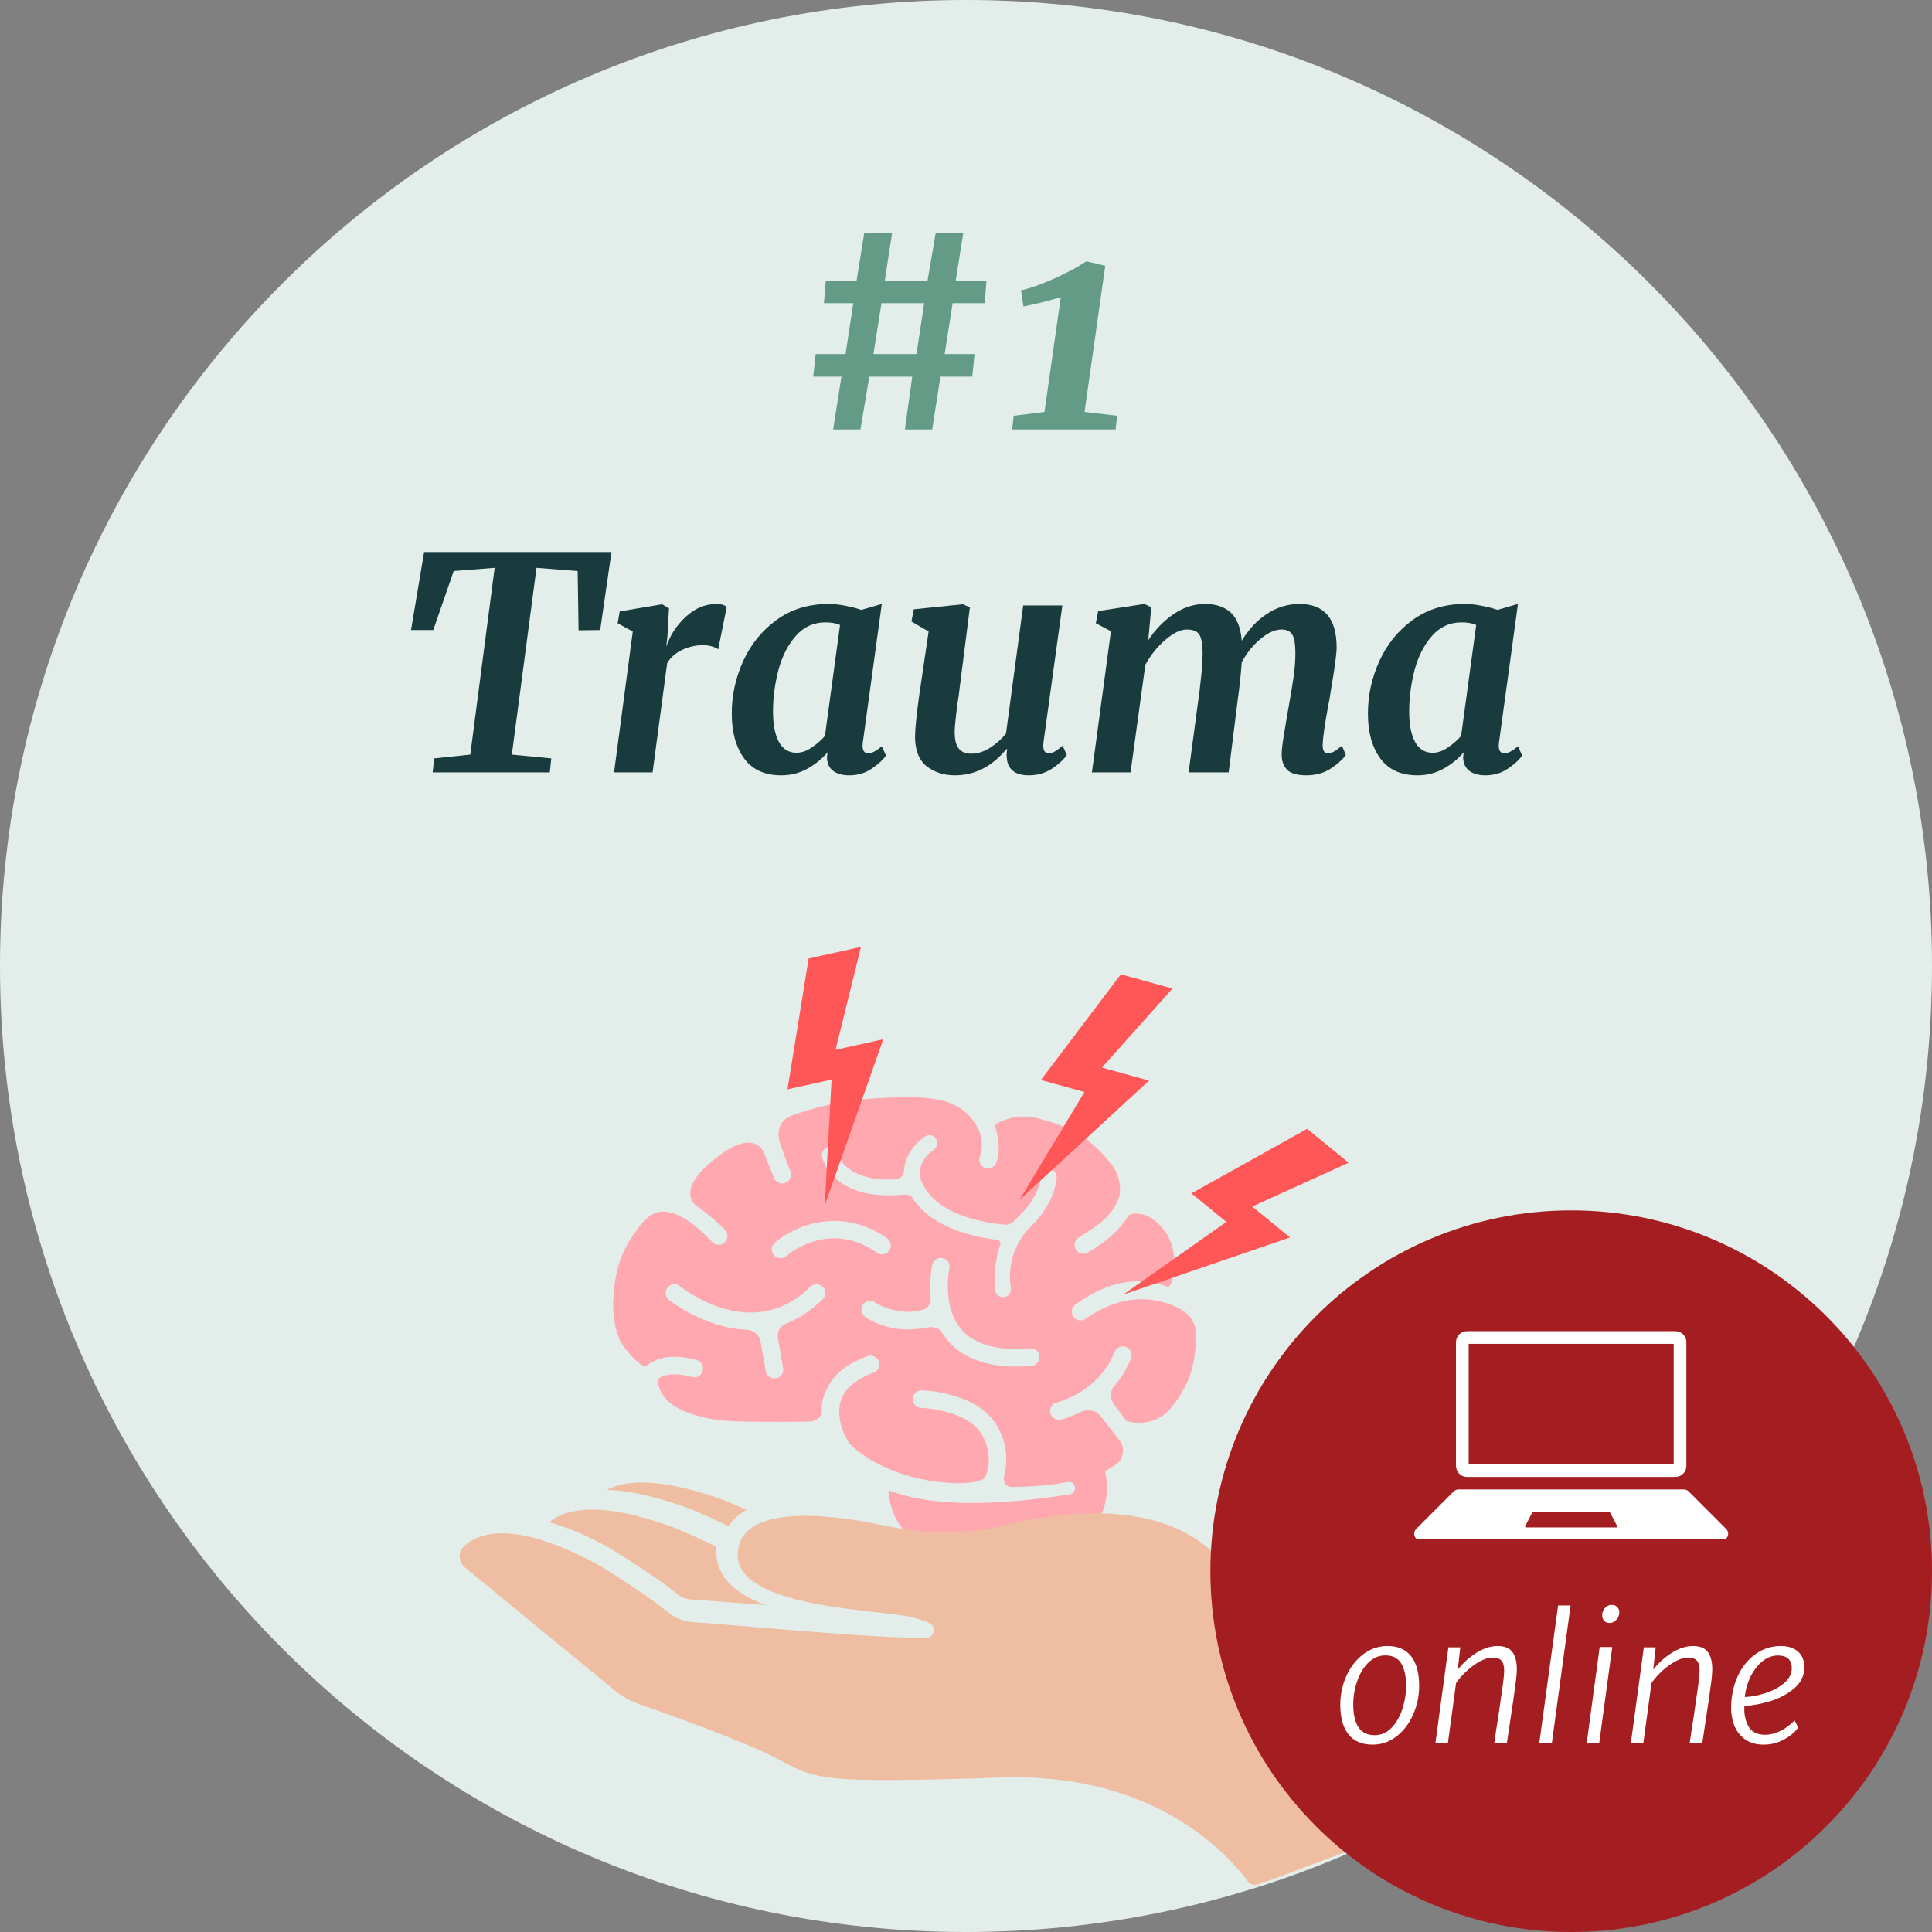
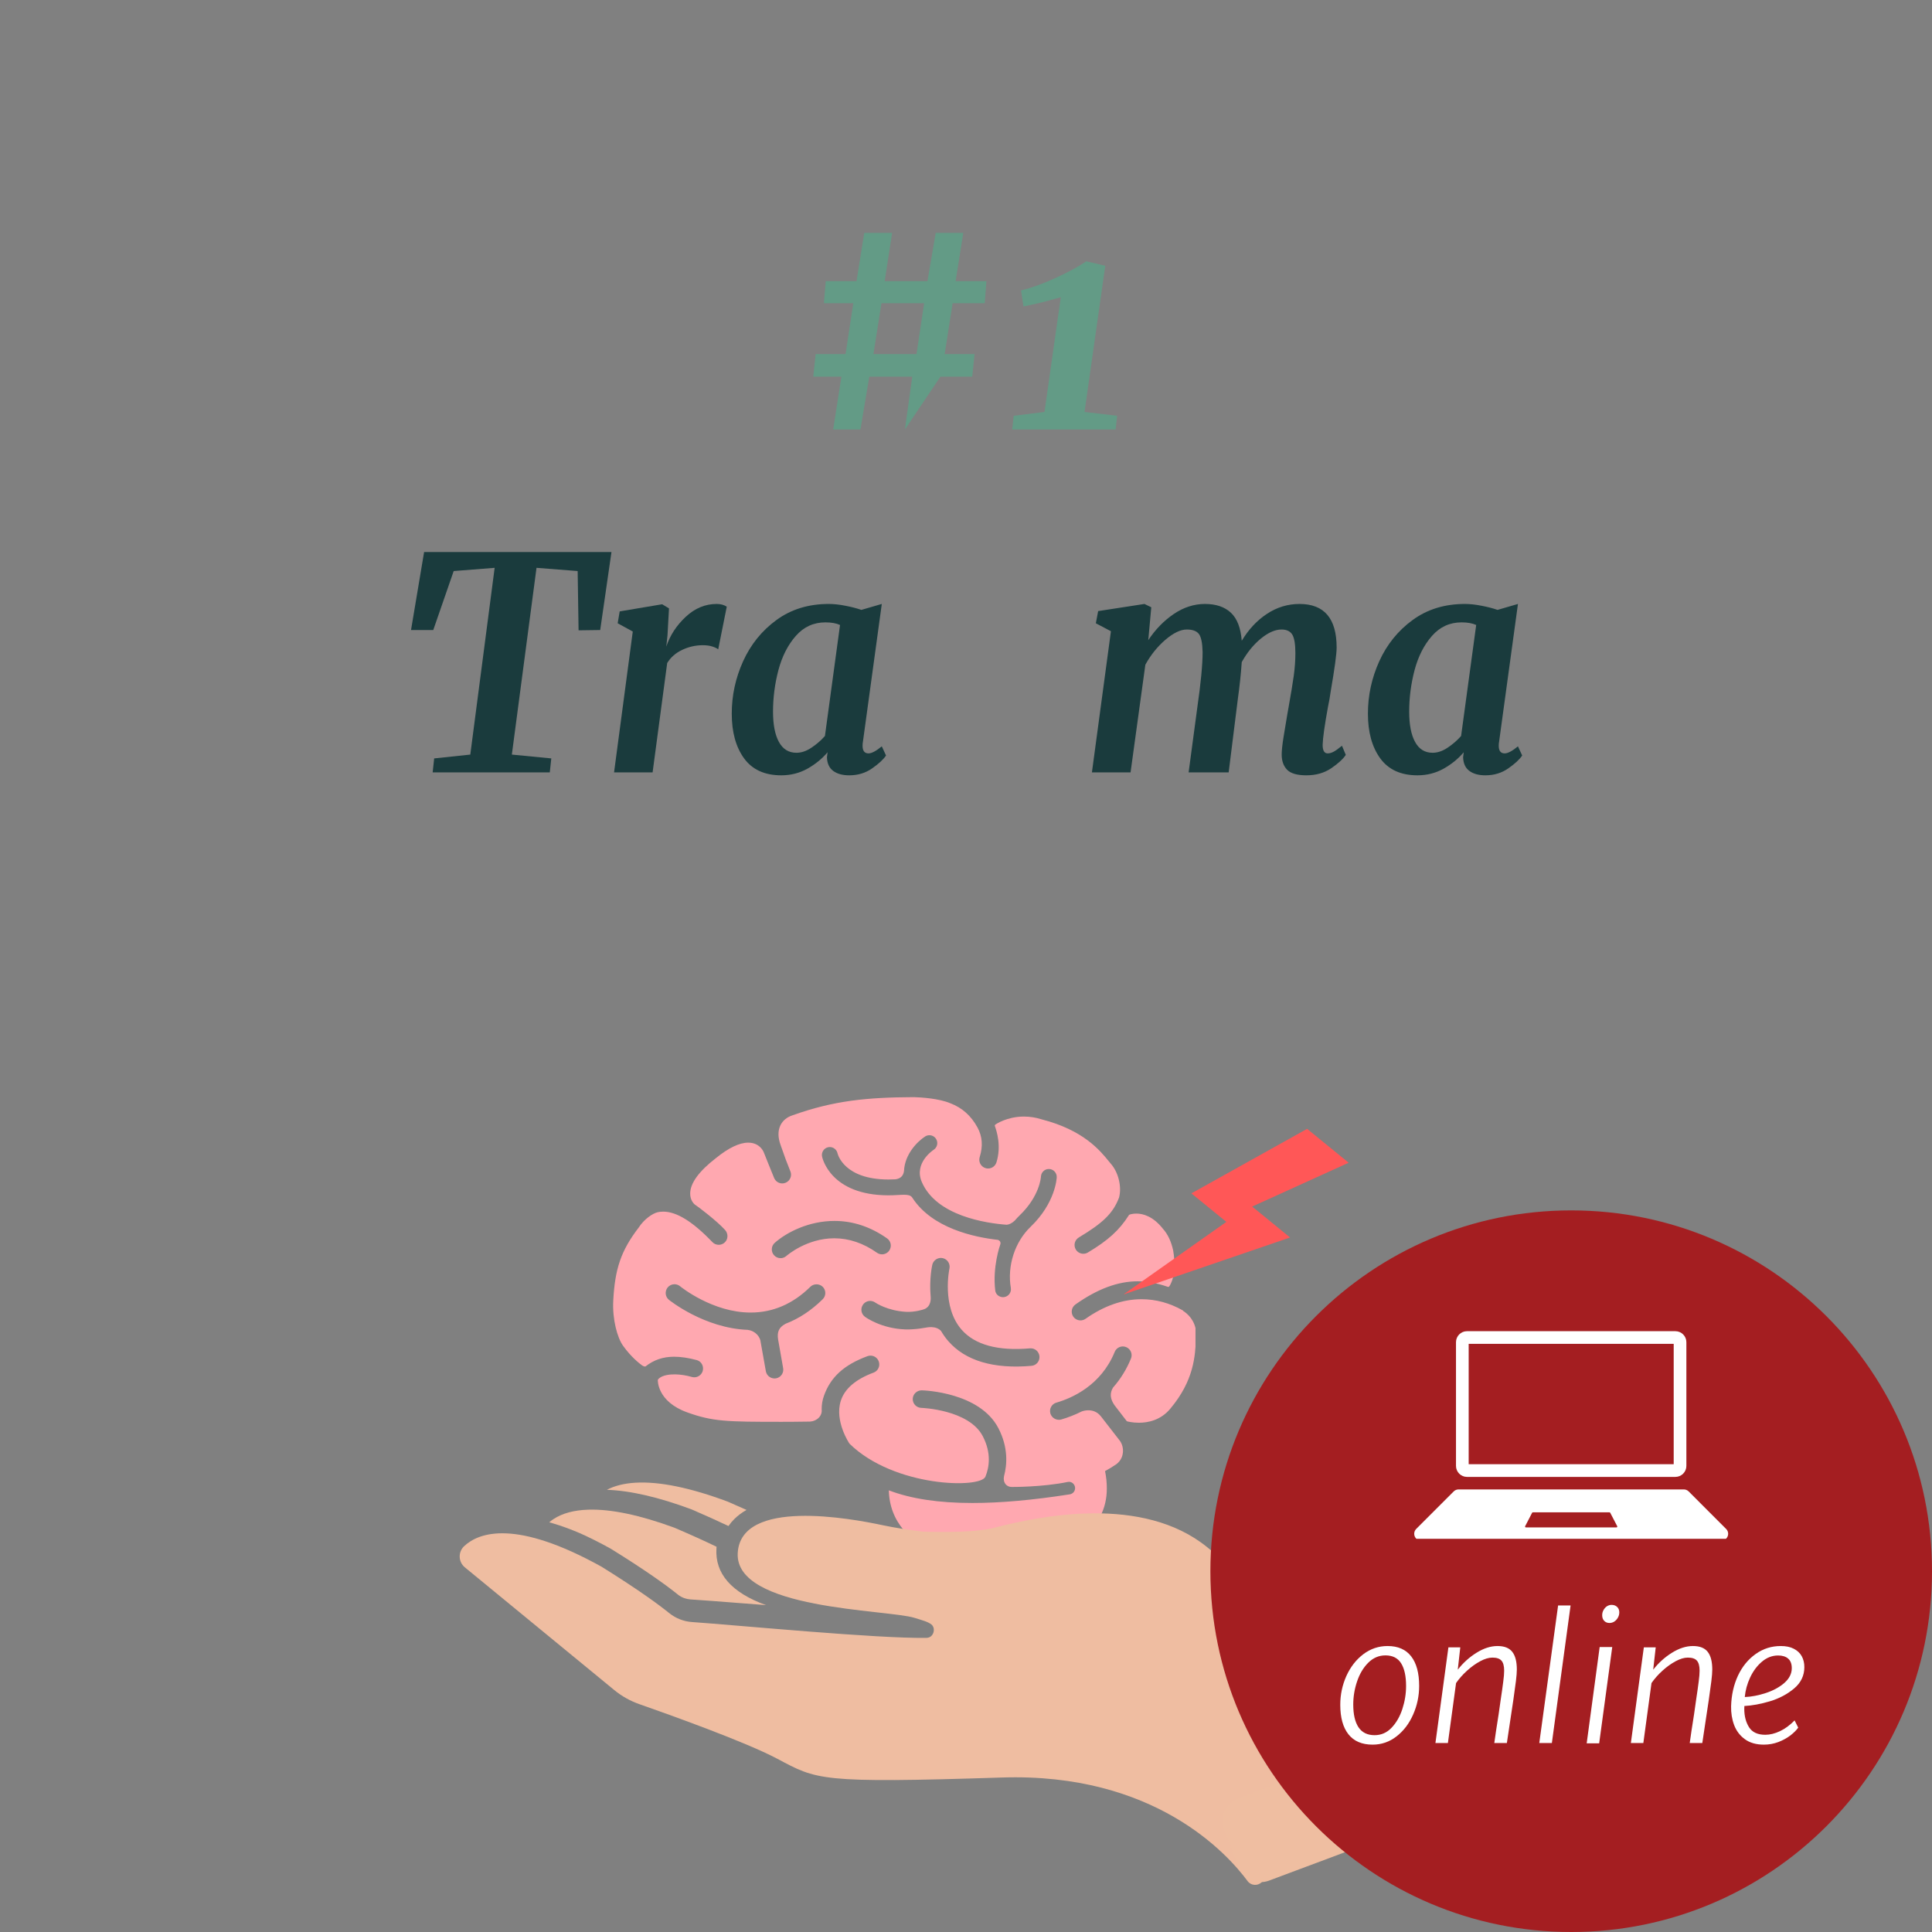
<svg xmlns="http://www.w3.org/2000/svg" width="400" zoomAndPan="magnify" viewBox="0 0 300 300" height="400" preserveAspectRatio="xMidYMid meet" version="1.0">
  <rect x="0" y="0" width="300" height="300" fill="#808080" stroke="none" />
  <defs>
    <g />
    <clipPath id="571d1317ba">
      <path d="M 150 0 C 67.156 0 0 67.156 0 150 C 0 232.844 67.156 300 150 300 C 232.844 300 300 232.844 300 150 C 300 67.156 232.844 0 150 0 Z M 150 0 " clip-rule="nonzero" />
    </clipPath>
    <clipPath id="35eb3b6332">
      <path d="M 95 170.371 L 185.637 170.371 L 185.637 252.871 L 95 252.871 Z M 95 170.371 " clip-rule="nonzero" />
    </clipPath>
    <clipPath id="52d4419cde">
      <path d="M 174 175 L 210 175 L 210 202 L 174 202 Z M 174 175 " clip-rule="nonzero" />
    </clipPath>
    <clipPath id="ac8b5067ad">
      <path d="M 197.176 170.375 L 209.961 180.805 L 185.781 210.441 L 172.996 200.012 Z M 197.176 170.375 " clip-rule="nonzero" />
    </clipPath>
    <clipPath id="af423ab463">
      <path d="M 197.176 170.375 L 209.961 180.805 L 185.781 210.441 L 172.996 200.012 Z M 197.176 170.375 " clip-rule="nonzero" />
    </clipPath>
    <clipPath id="ac5e6f42c6">
-       <path d="M 158 151 L 183 151 L 183 187 L 158 187 Z M 158 151 " clip-rule="nonzero" />
-     </clipPath>
+       </clipPath>
    <clipPath id="d45556ae30">
      <path d="M 166.766 149.125 L 182.668 153.52 L 172.484 190.387 L 156.582 185.992 Z M 166.766 149.125 " clip-rule="nonzero" />
    </clipPath>
    <clipPath id="f46e5bfd84">
      <path d="M 166.766 149.125 L 182.668 153.52 L 172.484 190.387 L 156.582 185.992 Z M 166.766 149.125 " clip-rule="nonzero" />
    </clipPath>
    <clipPath id="1f02f5abee">
      <path d="M 122 147 L 138 147 L 138 188 L 122 188 Z M 122 147 " clip-rule="nonzero" />
    </clipPath>
    <clipPath id="b927aa1a1e">
-       <path d="M 118.117 150.336 L 134.227 146.77 L 142.496 184.113 L 126.387 187.68 Z M 118.117 150.336 " clip-rule="nonzero" />
-     </clipPath>
+       </clipPath>
    <clipPath id="33fb574aea">
      <path d="M 118.117 150.336 L 134.227 146.77 L 142.496 184.113 L 126.387 187.68 Z M 118.117 150.336 " clip-rule="nonzero" />
    </clipPath>
    <clipPath id="00d2a3ad22">
      <path d="M 71.383 234.781 L 219.406 234.781 L 219.406 292.684 L 71.383 292.684 Z M 71.383 234.781 " clip-rule="nonzero" />
    </clipPath>
    <clipPath id="18e332508f">
      <path d="M 94 230.023 L 116 230.023 L 116 237 L 94 237 Z M 94 230.023 " clip-rule="nonzero" />
    </clipPath>
    <clipPath id="6ecc1372ee">
      <path d="M 189 272 L 218 272 L 218 293 L 189 293 Z M 189 272 " clip-rule="nonzero" />
    </clipPath>
    <clipPath id="b1c977f965">
      <path d="M 188.781 280.555 L 214.035 271.102 L 218.816 283.879 L 193.562 293.328 Z M 188.781 280.555 " clip-rule="nonzero" />
    </clipPath>
    <clipPath id="5def015588">
      <path d="M 192.293 279.238 L 210.504 272.426 C 212.441 271.699 214.605 272.684 215.328 274.621 L 217.48 280.375 C 218.207 282.312 217.223 284.473 215.285 285.199 L 197.074 292.016 C 195.137 292.742 192.977 291.758 192.25 289.816 L 190.098 284.066 C 189.371 282.129 190.355 279.965 192.293 279.238 Z M 192.293 279.238 " clip-rule="nonzero" />
    </clipPath>
    <clipPath id="93f01922ed">
      <path d="M 187.949 187.949 L 300 187.949 L 300 300 L 187.949 300 Z M 187.949 187.949 " clip-rule="nonzero" />
    </clipPath>
    <clipPath id="5cf81add87">
      <path d="M 243.973 187.949 C 213.031 187.949 187.949 213.031 187.949 243.973 C 187.949 274.918 213.031 300 243.973 300 C 274.918 300 300 274.918 300 243.973 C 300 213.031 274.918 187.949 243.973 187.949 Z M 243.973 187.949 " clip-rule="nonzero" />
    </clipPath>
    <clipPath id="6da2962cfb">
      <path d="M 219.598 231.18 L 268.348 231.18 L 268.348 238.945 L 219.598 238.945 Z M 219.598 231.18 " clip-rule="nonzero" />
    </clipPath>
    <clipPath id="5d6a8ab9e5">
      <path d="M 226 206.695 L 262 206.695 L 262 230 L 226 230 Z M 226 206.695 " clip-rule="nonzero" />
    </clipPath>
  </defs>
  <g clip-path="url(#571d1317ba)">
-     <rect x="-30" width="360" fill="#e3eeea" y="-30" height="360" fill-opacity="1" />
-   </g>
+     </g>
  <g clip-path="url(#35eb3b6332)">
    <path fill="#ffa8b0" d="M 183.723 203.559 C 183.707 203.52 183.68 203.484 183.641 203.465 C 181.613 202.32 179.465 201.742 177.258 201.742 C 174.352 201.742 171.426 202.766 168.566 204.781 C 168.336 204.945 168.062 205.031 167.781 205.031 C 167.336 205.031 166.922 204.816 166.664 204.453 C 166.234 203.84 166.379 202.988 166.996 202.555 C 170.418 200.137 173.582 198.961 176.656 198.961 C 178.16 198.961 179.691 199.242 181.336 199.82 C 181.41 199.848 181.5 199.824 181.551 199.758 C 181.602 199.691 182.832 198.09 182.172 194.191 C 181.875 192.789 181.34 191.648 180.578 190.801 C 179.043 188.855 177.488 188.445 176.449 188.445 C 175.809 188.445 175.402 188.605 175.383 188.613 C 175.344 188.629 175.312 188.652 175.293 188.691 C 173.805 191.031 172.074 192.602 168.918 194.492 C 168.707 194.617 168.465 194.684 168.219 194.684 C 167.742 194.684 167.293 194.43 167.047 194.02 C 166.664 193.375 166.875 192.539 167.52 192.152 C 171.328 189.871 172.844 188.371 173.762 185.965 C 174.223 184.266 173.652 181.973 172.438 180.645 L 172.191 180.344 C 170.809 178.641 168.238 175.477 161.742 173.812 C 160.84 173.523 159.922 173.379 159.004 173.379 C 156.359 173.379 154.633 174.57 154.559 174.621 C 154.488 174.672 154.457 174.762 154.484 174.844 C 154.742 175.602 155.531 177.906 154.73 180.484 C 154.551 181.059 154.027 181.445 153.426 181.445 C 153.289 181.445 153.156 181.426 153.023 181.383 C 152.305 181.16 151.902 180.395 152.125 179.676 C 152.656 177.969 152.543 176.461 151.781 175.066 C 150.781 173.242 149.402 172.012 147.562 171.312 C 145.809 170.566 143.031 170.398 141.91 170.363 C 134.684 170.402 129.535 170.867 123.02 173.199 C 122.184 173.473 121.531 174.02 121.184 174.738 C 120.773 175.59 120.785 176.648 121.215 177.805 C 121.219 177.82 121.234 177.867 121.262 177.941 C 121.766 179.418 122.258 180.742 122.727 181.879 C 122.867 182.215 122.867 182.586 122.727 182.922 C 122.586 183.258 122.324 183.52 121.988 183.656 C 121.82 183.727 121.645 183.762 121.469 183.762 C 120.918 183.762 120.422 183.43 120.207 182.918 C 119.816 181.984 118.598 178.934 118.586 178.902 C 118.562 178.844 118 177.43 116.18 177.43 C 114.816 177.43 113.121 178.242 111.152 179.844 C 108.527 181.875 107.191 183.715 107.172 185.312 C 107.156 186.438 107.832 186.996 107.879 187.031 C 108.418 187.375 111.355 189.617 112.586 190.984 C 113.098 191.555 113.082 192.406 112.547 192.918 C 112.293 193.16 111.957 193.293 111.605 193.293 C 111.23 193.293 110.879 193.145 110.621 192.875 C 107.57 189.688 105.07 188.141 102.977 188.141 C 102.684 188.141 102.395 188.172 102.117 188.234 C 101.305 188.422 99.988 189.355 99.195 190.59 C 96.398 194.227 95.484 197.074 95.227 201.953 C 95.07 204.875 95.859 207.727 96.746 208.965 C 97.988 210.703 99.246 211.688 99.723 212.035 C 99.723 212.035 100.105 212.277 100.254 212.164 C 101.5 211.184 102.926 210.672 104.676 210.672 C 105.723 210.672 106.906 210.848 108.195 211.195 C 108.535 211.289 108.82 211.512 108.996 211.824 C 109.176 212.145 109.219 212.531 109.117 212.887 C 108.945 213.465 108.41 213.867 107.809 213.867 C 107.676 213.867 107.551 213.848 107.426 213.812 C 106.523 213.551 105.684 213.438 104.93 213.414 C 104.184 213.395 102.828 213.465 102.211 214.16 C 102.184 214.191 102.16 214.223 102.148 214.266 C 102.141 214.305 101.996 217.621 106.719 219.316 C 110.688 220.734 112.75 220.781 121.371 220.781 C 122.645 220.781 124.043 220.77 125.77 220.742 C 126.207 220.73 126.824 220.516 127.219 220.059 C 127.52 219.711 127.648 219.277 127.59 218.82 C 127.586 218.09 127.699 217.422 127.949 216.719 C 128.984 213.82 131.062 211.934 134.695 210.586 C 134.852 210.527 135.008 210.5 135.172 210.5 C 135.738 210.5 136.25 210.855 136.449 211.391 C 136.574 211.73 136.562 212.102 136.41 212.434 C 136.258 212.766 135.984 213.016 135.645 213.141 C 132.867 214.172 131.156 215.645 130.559 217.516 C 129.551 220.676 131.883 224.145 131.91 224.172 C 138.852 230.977 152.34 231.172 153.02 229.281 C 153.59 227.883 153.984 225.656 152.605 223.012 C 150.449 218.875 143.129 218.617 143.055 218.613 C 142.305 218.594 141.711 217.965 141.73 217.215 C 141.75 216.484 142.363 215.891 143.129 215.891 C 143.492 215.898 152.117 216.184 155.023 221.754 C 156.598 224.777 156.375 227.469 155.91 229.195 C 155.801 229.66 155.883 230.129 156.137 230.453 C 156.297 230.652 156.598 230.895 157.133 230.895 C 157.133 230.895 161.91 230.926 165.816 230.113 C 166.344 230.008 166.848 230.395 166.93 230.926 C 167.012 231.457 166.645 231.957 166.117 232.039 C 160.387 232.934 155.363 233.383 151.004 233.383 C 145.734 233.383 141.434 232.727 138.016 231.418 C 138.074 233.824 138.891 235.926 140.379 237.645 C 140.391 237.656 140.398 237.668 140.406 237.68 C 140.902 238.203 141.645 238.941 142.324 239.559 C 142.844 240.035 145.301 241.598 145.941 241.984 C 147.176 242.707 152.785 246.156 153.324 246.504 C 155.793 248.094 156.523 249.82 156.602 249.926 C 156.863 250.273 157 251.309 157 251.309 C 157.223 252.238 158.062 252.926 159.059 252.926 C 160.223 252.922 161.168 251.973 161.164 250.809 C 161.164 250.809 161.195 248.438 160.273 246.812 C 160.125 246.512 158.18 243.324 155.934 241.59 C 155.25 241.066 153.645 239.891 153.645 239.891 L 153.633 239.887 C 153.453 239.762 153.395 239.516 153.512 239.324 C 153.633 239.133 153.887 239.07 154.082 239.188 C 154.082 239.188 158.816 242.516 161.789 241.688 C 166.152 240.473 171.867 237.602 171.867 231.141 C 171.867 230.184 171.77 229.281 171.59 228.43 C 172.195 228.105 172.797 227.742 173.398 227.324 C 174.102 226.758 174.312 226.059 174.363 225.57 C 174.438 224.875 174.234 224.137 173.836 223.648 L 170.961 219.945 L 170.926 219.906 C 170.328 219.145 169.543 218.988 168.992 218.988 C 168.52 218.988 168.148 219.102 167.953 219.176 C 166.941 219.684 165.875 220.102 164.793 220.418 C 164.078 220.621 163.305 220.188 163.102 219.484 C 163.004 219.137 163.043 218.766 163.219 218.449 C 163.395 218.129 163.684 217.898 164.035 217.801 C 166.508 217.082 170.977 215.109 173.09 209.922 C 173.301 209.406 173.797 209.074 174.355 209.074 C 174.531 209.074 174.703 209.109 174.867 209.176 C 175.566 209.457 175.902 210.258 175.617 210.953 C 174.938 212.617 174.008 214.125 172.836 215.457 C 172.301 216.32 172.371 217.211 173.055 218.195 L 174.934 220.637 C 174.961 220.672 174.992 220.695 175.035 220.707 C 175.066 220.715 175.801 220.922 176.848 220.922 C 178.258 220.922 180.258 220.539 181.754 218.707 C 185.406 214.336 185.586 210.559 185.715 207.797 C 185.727 207.52 185.738 207.254 185.754 206.969 C 185.594 204.945 184.301 203.922 183.723 203.559 Z M 127.746 201.746 C 125.988 203.484 124.051 204.762 121.984 205.551 C 121.961 205.559 121.941 205.57 121.922 205.59 C 120.973 206.105 120.641 206.816 120.82 207.965 L 121.602 212.422 C 121.672 212.781 121.598 213.145 121.395 213.445 C 121.191 213.746 120.883 213.953 120.527 214.023 C 119.789 214.168 119.066 213.672 118.926 212.949 L 118.07 208.141 C 117.812 207.129 116.84 206.594 116.211 206.523 C 116.188 206.508 116.156 206.5 116.125 206.5 C 109.348 206.254 103.922 201.875 103.867 201.832 C 103.586 201.602 103.41 201.273 103.375 200.914 C 103.34 200.551 103.449 200.195 103.676 199.914 C 103.938 199.598 104.32 199.414 104.734 199.414 C 105.047 199.414 105.352 199.523 105.594 199.723 C 105.801 199.891 110.691 203.812 116.559 203.812 C 120.023 203.812 123.141 202.465 125.832 199.809 C 126.348 199.297 127.246 199.301 127.758 199.82 C 128.016 200.078 128.156 200.422 128.152 200.789 C 128.152 201.148 128.008 201.492 127.746 201.746 Z M 129.543 192.281 C 125.281 192.281 122.234 194.914 122.105 195.027 C 121.855 195.246 121.539 195.367 121.207 195.367 C 120.816 195.367 120.441 195.199 120.184 194.902 C 119.941 194.629 119.824 194.277 119.848 193.914 C 119.871 193.551 120.035 193.219 120.309 192.98 C 122.176 191.34 125.59 189.586 129.578 189.586 C 132.453 189.586 135.199 190.5 137.746 192.297 C 138.043 192.508 138.242 192.82 138.305 193.18 C 138.363 193.535 138.281 193.898 138.074 194.195 C 137.816 194.559 137.402 194.773 136.957 194.773 C 136.676 194.773 136.406 194.688 136.172 194.523 C 134.066 193.035 131.836 192.281 129.543 192.281 Z M 161.094 211.605 C 160.859 211.883 160.531 212.055 160.168 212.086 C 154.297 212.602 149.922 211.309 147.262 208.262 C 146.848 207.789 146.465 207.258 146.133 206.684 C 146.125 206.668 146.113 206.656 146.102 206.645 C 145.75 206.289 145.266 206.098 144.664 206.074 C 144.449 206.066 144.227 206.082 143.977 206.117 C 143.949 206.109 142.25 206.484 140.582 206.43 C 136.828 206.305 134.41 204.543 134.309 204.469 C 133.703 204.023 133.574 203.168 134.023 202.562 C 134.289 202.199 134.719 201.992 135.168 202.008 C 135.441 202.02 135.703 202.109 135.922 202.27 C 136 202.324 137.812 203.531 140.656 203.699 C 142.031 203.781 143.379 203.348 143.543 203.277 C 144.594 202.836 144.555 201.672 144.504 201.219 C 144.281 198.586 144.746 196.48 144.766 196.395 C 144.93 195.672 145.668 195.199 146.395 195.363 C 147.125 195.531 147.59 196.258 147.426 196.992 C 147.414 197.051 146.172 202.887 149.324 206.48 C 151.383 208.828 154.973 209.809 159.93 209.371 C 160.695 209.309 161.344 209.871 161.406 210.609 C 161.438 210.973 161.328 211.324 161.094 211.605 Z M 160.023 190.504 C 157.582 192.844 156.379 196.566 156.961 199.992 C 157.078 200.656 156.625 201.293 155.961 201.406 C 155.891 201.418 155.82 201.426 155.75 201.426 C 155.152 201.426 154.617 201 154.543 200.402 C 154.094 196.746 155.277 193.367 155.293 193.336 C 155.371 193.141 155.383 192.977 155.32 192.84 C 155.25 192.668 155.086 192.578 154.961 192.527 C 151.301 192.121 144.711 190.73 141.648 185.953 C 141.176 185.258 139.945 185.613 137.945 185.609 C 128.969 185.594 127.699 179.832 127.648 179.586 C 127.582 179.266 127.648 178.938 127.828 178.664 C 128.008 178.391 128.285 178.203 128.605 178.137 C 128.688 178.121 128.77 178.113 128.852 178.113 C 129.426 178.113 129.93 178.523 130.051 179.086 C 130.09 179.25 131.074 183.152 137.965 183.152 C 138.309 183.152 138.664 183.145 139.023 183.125 C 139.812 183.027 140.258 182.609 140.371 181.852 C 140.484 179.195 142.488 177.219 143.652 176.473 C 143.848 176.344 144.078 176.277 144.312 176.277 C 144.734 176.277 145.121 176.488 145.348 176.844 C 145.523 177.117 145.582 177.445 145.512 177.766 C 145.441 178.086 145.254 178.359 144.977 178.539 C 144.852 178.621 141.879 180.609 143.137 183.539 C 145.406 188.82 153.117 189.941 156.324 190.18 C 156.73 190.148 157.191 189.906 157.586 189.516 C 157.855 189.203 158.094 188.953 158.324 188.73 C 161.445 185.738 161.633 182.812 161.637 182.691 C 161.672 182.016 162.25 181.488 162.918 181.523 C 163.59 181.555 164.113 182.125 164.09 182.793 C 164.086 182.957 163.895 186.793 160.023 190.504 Z M 160.023 190.504 " fill-opacity="1" fill-rule="nonzero" />
  </g>
  <g clip-path="url(#52d4419cde)">
    <g clip-path="url(#ac8b5067ad)">
      <g clip-path="url(#af423ab463)">
        <path fill="#ff5757" d="M 200.32 192.156 L 194.438 187.355 L 209.418 180.547 L 202.969 175.285 L 184.996 185.305 L 190.426 189.734 L 174.445 201.008 Z M 200.32 192.156 " fill-opacity="1" fill-rule="nonzero" />
      </g>
    </g>
  </g>
  <g clip-path="url(#ac5e6f42c6)">
    <g clip-path="url(#d45556ae30)">
      <g clip-path="url(#f46e5bfd84)">
        <path fill="#ff5757" d="M 178.422 167.793 L 171.105 165.773 L 182.066 153.5 L 174.047 151.285 L 161.633 167.699 L 168.391 169.566 L 158.309 186.32 Z M 178.422 167.793 " fill-opacity="1" fill-rule="nonzero" />
      </g>
    </g>
  </g>
  <g clip-path="url(#1f02f5abee)">
    <g clip-path="url(#b927aa1a1e)">
      <g clip-path="url(#33fb574aea)">
        <path fill="#ff5757" d="M 137.16 161.371 L 129.746 163.012 L 133.688 147.035 L 125.562 148.836 L 122.281 169.152 L 129.125 167.637 L 128.066 187.164 Z M 137.16 161.371 " fill-opacity="1" fill-rule="nonzero" />
      </g>
    </g>
  </g>
  <g clip-path="url(#00d2a3ad22)">
    <path fill="#efbda1" d="M 72.082 240.078 C 74.387 237.934 80.09 235.879 93.434 243.293 C 99.207 246.891 102.336 249.199 103.914 250.48 C 104.93 251.297 106.172 251.785 107.473 251.871 C 114.422 252.355 136.371 254.473 143.891 254.324 C 144.988 254.301 145.359 252.82 144.621 252.242 C 144.07 251.812 143.223 251.598 142.016 251.223 C 137.746 249.891 114.035 250 114.555 241.133 C 115.055 232.625 132.055 235.762 137.098 236.84 C 139.055 237.254 141.238 237.582 143.25 237.824 C 143.25 237.824 150.566 238.145 154.164 237.285 C 161.668 235.324 177.449 232.145 187.422 240.223 C 195.453 246.727 199.016 251.016 200.57 253.355 C 201.621 254.934 203.059 256.215 204.742 257.09 L 218.789 266.98 C 219.527 267.5 219.621 268.559 218.98 269.199 L 195.922 292.258 C 195.293 292.887 194.254 292.809 193.723 292.094 C 190.555 287.805 179.211 275.246 155.559 276.012 C 127.07 276.93 126.887 276.375 120.633 273.066 C 115.73 270.473 104.066 266.297 99.27 264.617 C 97.855 264.121 96.543 263.383 95.391 262.438 L 72.234 243.418 C 71.16 242.59 71.09 241 72.082 240.078 " fill-opacity="1" fill-rule="nonzero" />
  </g>
  <g clip-path="url(#18e332508f)">
    <path fill="#efbda1" d="M 115.922 234.461 C 115.188 234.871 114.547 235.352 114.008 235.895 C 113.676 236.223 113.375 236.582 113.117 236.961 C 111.414 236.152 109.52 235.297 107.469 234.414 L 107.441 234.398 C 102.301 232.48 97.863 231.453 94.238 231.34 C 95.422 230.711 96.906 230.34 98.66 230.234 C 102.371 230.016 107.199 231.004 113.012 233.176 C 114.016 233.609 114.992 234.043 115.922 234.461 " fill-opacity="1" fill-rule="nonzero" />
  </g>
  <path fill="#efbda1" d="M 118.953 249.242 C 117.594 249.137 116.289 249.035 115.078 248.941 L 115.062 248.941 C 111.809 248.688 108.996 248.469 107.203 248.355 C 106.902 248.336 106.594 248.273 106.301 248.172 C 105.918 248.043 105.57 247.852 105.262 247.605 C 103.641 246.293 100.516 244 94.852 240.492 L 94.789 240.457 L 94.738 240.426 C 93.121 239.535 91.543 238.742 90.047 238.074 C 88.566 237.441 87.152 236.926 85.832 236.539 C 85.648 236.484 85.469 236.434 85.285 236.383 C 85.496 236.199 85.723 236.027 85.965 235.871 C 87.312 234.984 89.121 234.496 91.332 234.422 C 94.863 234.309 99.367 235.25 104.723 237.223 C 107.16 238.266 109.363 239.258 111.27 240.18 C 111.262 240.266 111.254 240.352 111.25 240.434 C 110.996 244.348 113.586 247.309 118.953 249.242 " fill-opacity="1" fill-rule="nonzero" />
  <g clip-path="url(#6ecc1372ee)">
    <g clip-path="url(#b1c977f965)">
      <g clip-path="url(#5def015588)">
        <path fill="#efbea1" d="M 188.781 280.555 L 214.035 271.102 L 218.816 283.879 L 193.562 293.328 Z M 188.781 280.555 " fill-opacity="1" fill-rule="nonzero" />
      </g>
    </g>
  </g>
  <g clip-path="url(#93f01922ed)">
    <g clip-path="url(#5cf81add87)">
      <path fill="#a41e21" d="M 187.949 187.949 L 300 187.949 L 300 300 L 187.949 300 Z M 187.949 187.949 " fill-opacity="1" fill-rule="nonzero" />
    </g>
  </g>
  <g clip-path="url(#6da2962cfb)">
    <path fill="#ffffff" d="M 251.004 237.176 L 236.938 237.176 C 236.844 237.176 236.781 237.074 236.824 236.988 L 237.906 234.902 C 237.93 234.859 237.973 234.836 238.02 234.836 L 249.922 234.836 C 249.969 234.836 250.016 234.859 250.035 234.902 L 251.121 236.988 C 251.164 237.074 251.102 237.176 251.004 237.176 Z M 268.035 237.414 L 262.211 231.586 C 262.012 231.387 261.742 231.277 261.461 231.277 L 226.484 231.277 C 226.203 231.277 225.934 231.387 225.734 231.586 L 219.906 237.414 C 219.707 237.613 219.598 237.883 219.598 238.164 C 219.598 238.75 220.07 239.223 220.656 239.223 L 267.285 239.223 C 267.871 239.223 268.348 238.75 268.348 238.164 C 268.348 237.883 268.234 237.613 268.035 237.414 " fill-opacity="1" fill-rule="nonzero" />
  </g>
  <g clip-path="url(#5d6a8ab9e5)">
    <path fill="#ffffff" d="M 260.156 206.707 L 227.785 206.707 C 226.852 206.707 226.086 207.473 226.086 208.41 L 226.086 227.629 C 226.086 228.562 226.852 229.332 227.785 229.332 L 260.156 229.332 C 261.094 229.332 261.859 228.562 261.859 227.629 L 261.859 208.41 C 261.859 207.473 261.094 206.707 260.156 206.707 Z M 259.891 208.676 L 259.891 227.359 L 228.055 227.359 L 228.055 208.676 L 259.891 208.676 " fill-opacity="1" fill-rule="nonzero" />
  </g>
  <g fill="#ffffff" fill-opacity="1">
    <g transform="translate(206.835, 270.704)">
      <g>
        <path d="M 8.625 -15.109 C 10.25 -15.109 11.473 -14.57 12.297 -13.5 C 13.117 -12.438 13.531 -10.91 13.531 -8.922 C 13.531 -7.359 13.219 -5.875 12.594 -4.469 C 11.977 -3.062 11.117 -1.93 10.016 -1.078 C 8.922 -0.223 7.68 0.203 6.297 0.203 C 4.648 0.203 3.398 -0.332 2.547 -1.406 C 1.703 -2.477 1.281 -4.004 1.281 -5.984 C 1.281 -7.547 1.594 -9.031 2.219 -10.438 C 2.852 -11.844 3.727 -12.973 4.844 -13.828 C 5.969 -14.68 7.227 -15.109 8.625 -15.109 Z M 6.609 -1.266 C 7.629 -1.266 8.504 -1.645 9.234 -2.406 C 9.973 -3.176 10.535 -4.148 10.922 -5.328 C 11.305 -6.504 11.5 -7.695 11.5 -8.906 C 11.5 -10.438 11.242 -11.609 10.734 -12.422 C 10.223 -13.242 9.41 -13.656 8.297 -13.656 C 7.273 -13.656 6.383 -13.273 5.625 -12.516 C 4.863 -11.754 4.285 -10.785 3.891 -9.609 C 3.492 -8.43 3.297 -7.238 3.297 -6.031 C 3.297 -4.5 3.566 -3.32 4.109 -2.5 C 4.66 -1.676 5.492 -1.266 6.609 -1.266 Z M 6.609 -1.266 " />
      </g>
    </g>
  </g>
  <g fill="#ffffff" fill-opacity="1">
    <g transform="translate(221.674, 270.704)">
      <g>
        <path d="M 10.859 -15.109 C 11.91 -15.109 12.672 -14.812 13.141 -14.219 C 13.617 -13.625 13.859 -12.703 13.859 -11.453 C 13.859 -11.035 13.812 -10.441 13.719 -9.672 C 13.625 -8.91 13.488 -7.922 13.312 -6.703 C 13.176 -5.773 12.988 -4.531 12.75 -2.969 L 12.312 -0.047 L 10.359 -0.047 C 10.504 -1.117 10.727 -2.602 11.031 -4.5 L 11.344 -6.703 C 11.531 -7.93 11.664 -8.891 11.75 -9.578 C 11.844 -10.273 11.891 -10.844 11.891 -11.281 C 11.891 -12.008 11.75 -12.531 11.469 -12.844 C 11.195 -13.156 10.727 -13.312 10.062 -13.312 C 9.5 -13.312 8.867 -13.125 8.172 -12.75 C 7.473 -12.375 6.789 -11.883 6.125 -11.281 C 5.457 -10.676 4.891 -10.035 4.422 -9.359 L 3.156 -0.047 L 1.219 -0.047 L 3.234 -14.906 L 5.078 -14.906 L 4.688 -11.438 C 5.52 -12.5 6.488 -13.375 7.594 -14.062 C 8.707 -14.758 9.797 -15.109 10.859 -15.109 Z M 10.859 -15.109 " />
      </g>
    </g>
  </g>
  <g fill="#ffffff" fill-opacity="1">
    <g transform="translate(237.285, 270.704)">
      <g>
        <path d="M 6.594 -21.406 L 3.688 -0.047 L 1.734 -0.047 L 4.656 -21.406 Z M 6.594 -21.406 " />
      </g>
    </g>
  </g>
  <g fill="#ffffff" fill-opacity="1">
    <g transform="translate(244.646, 270.704)">
      <g>
        <path d="M 5.703 -14.953 L 3.672 0 L 1.734 0 L 3.75 -14.953 Z M 4.141 -19.891 C 4.141 -20.18 4.207 -20.445 4.344 -20.688 C 4.477 -20.938 4.656 -21.133 4.875 -21.281 C 5.102 -21.426 5.344 -21.5 5.594 -21.5 C 5.957 -21.5 6.25 -21.391 6.469 -21.172 C 6.688 -20.961 6.797 -20.688 6.797 -20.344 C 6.797 -20.039 6.723 -19.766 6.578 -19.516 C 6.441 -19.266 6.254 -19.062 6.016 -18.906 C 5.785 -18.758 5.535 -18.688 5.266 -18.688 C 4.941 -18.688 4.672 -18.797 4.453 -19.016 C 4.242 -19.242 4.141 -19.535 4.141 -19.891 Z M 4.141 -19.891 " />
      </g>
    </g>
  </g>
  <g fill="#ffffff" fill-opacity="1">
    <g transform="translate(252.021, 270.704)">
      <g>
        <path d="M 10.859 -15.109 C 11.91 -15.109 12.672 -14.812 13.141 -14.219 C 13.617 -13.625 13.859 -12.703 13.859 -11.453 C 13.859 -11.035 13.812 -10.441 13.719 -9.672 C 13.625 -8.91 13.488 -7.922 13.312 -6.703 C 13.176 -5.773 12.988 -4.531 12.75 -2.969 L 12.312 -0.047 L 10.359 -0.047 C 10.504 -1.117 10.727 -2.602 11.031 -4.5 L 11.344 -6.703 C 11.531 -7.93 11.664 -8.891 11.75 -9.578 C 11.844 -10.273 11.891 -10.844 11.891 -11.281 C 11.891 -12.008 11.75 -12.531 11.469 -12.844 C 11.195 -13.156 10.727 -13.312 10.062 -13.312 C 9.5 -13.312 8.867 -13.125 8.172 -12.75 C 7.473 -12.375 6.789 -11.883 6.125 -11.281 C 5.457 -10.676 4.891 -10.035 4.422 -9.359 L 3.156 -0.047 L 1.219 -0.047 L 3.234 -14.906 L 5.078 -14.906 L 4.688 -11.438 C 5.52 -12.5 6.488 -13.375 7.594 -14.062 C 8.707 -14.758 9.797 -15.109 10.859 -15.109 Z M 10.859 -15.109 " />
      </g>
    </g>
  </g>
  <g fill="#ffffff" fill-opacity="1">
    <g transform="translate(267.632, 270.704)">
      <g>
        <path d="M 8.891 -15.109 C 9.691 -15.109 10.363 -14.969 10.906 -14.688 C 11.457 -14.406 11.867 -14.02 12.141 -13.531 C 12.41 -13.039 12.547 -12.477 12.547 -11.844 C 12.547 -10.52 12.016 -9.41 10.953 -8.516 C 9.898 -7.629 8.648 -6.969 7.203 -6.531 C 5.766 -6.102 4.441 -5.859 3.234 -5.797 C 3.223 -5.703 3.219 -5.555 3.219 -5.359 C 3.219 -4.223 3.469 -3.266 3.969 -2.484 C 4.469 -1.711 5.305 -1.328 6.484 -1.328 C 7.211 -1.328 7.973 -1.516 8.766 -1.891 C 9.555 -2.266 10.312 -2.82 11.031 -3.562 L 11.594 -2.438 C 11.32 -2.051 10.922 -1.648 10.391 -1.234 C 9.859 -0.828 9.234 -0.484 8.516 -0.203 C 7.797 0.066 7.047 0.203 6.266 0.203 C 5.066 0.203 4.082 -0.078 3.312 -0.641 C 2.539 -1.203 1.984 -1.938 1.641 -2.844 C 1.305 -3.75 1.148 -4.723 1.172 -5.766 C 1.223 -7.504 1.578 -9.082 2.234 -10.5 C 2.898 -11.914 3.812 -13.035 4.969 -13.859 C 6.125 -14.691 7.43 -15.109 8.891 -15.109 Z M 10.594 -11.672 C 10.594 -12.336 10.406 -12.832 10.031 -13.156 C 9.664 -13.477 9.145 -13.641 8.469 -13.641 C 7.551 -13.641 6.711 -13.316 5.953 -12.672 C 5.203 -12.035 4.594 -11.219 4.125 -10.219 C 3.664 -9.227 3.391 -8.219 3.297 -7.188 C 4.328 -7.227 5.414 -7.438 6.562 -7.812 C 7.707 -8.188 8.664 -8.707 9.438 -9.375 C 10.207 -10.051 10.594 -10.816 10.594 -11.672 Z M 10.594 -11.672 " />
      </g>
    </g>
  </g>
  <g fill="#639b86" fill-opacity="1">
    <g transform="translate(123.797, 66.688)">
      <g>
-         <path d="M 2.484 -8.203 L 2.859 -11.703 L 7.5 -11.703 L 8.703 -19.609 L 4.141 -19.609 L 4.422 -23.031 L 9.203 -23.031 L 10.406 -30.531 L 14.734 -30.531 L 13.578 -23.031 L 20.219 -23.031 L 21.5 -30.531 L 25.781 -30.531 L 24.594 -23.031 L 29.375 -23.031 L 29.109 -19.609 L 24.125 -19.609 L 22.891 -11.703 L 27.531 -11.703 L 27.172 -8.203 L 22.234 -8.203 L 20.953 0 L 16.719 0 L 17.859 -8.203 L 11.188 -8.203 L 9.812 0 L 5.578 0 L 6.859 -8.203 Z M 19.703 -19.609 L 13.078 -19.609 L 11.828 -11.703 L 18.516 -11.703 Z M 19.703 -19.609 " />
+         <path d="M 2.484 -8.203 L 2.859 -11.703 L 7.5 -11.703 L 8.703 -19.609 L 4.141 -19.609 L 4.422 -23.031 L 9.203 -23.031 L 10.406 -30.531 L 14.734 -30.531 L 13.578 -23.031 L 20.219 -23.031 L 21.5 -30.531 L 25.781 -30.531 L 24.594 -23.031 L 29.375 -23.031 L 29.109 -19.609 L 24.125 -19.609 L 22.891 -11.703 L 27.531 -11.703 L 27.172 -8.203 L 22.234 -8.203 L 16.719 0 L 17.859 -8.203 L 11.188 -8.203 L 9.812 0 L 5.578 0 L 6.859 -8.203 Z M 19.703 -19.609 L 13.078 -19.609 L 11.828 -11.703 L 18.516 -11.703 Z M 19.703 -19.609 " />
      </g>
    </g>
  </g>
  <g fill="#639b86" fill-opacity="1">
    <g transform="translate(155.374, 66.688)">
      <g>
        <path d="M 6.812 -2.719 L 9.344 -20.531 L 8.375 -20.266 C 6.656 -19.773 5.047 -19.391 3.547 -19.109 L 3.172 -21.594 C 4.648 -21.938 6.383 -22.555 8.375 -23.453 C 10.375 -24.359 12.02 -25.242 13.312 -26.109 L 16.25 -25.422 L 13.031 -2.719 L 18.094 -2.125 L 17.859 0 L 1.797 0 L 2.031 -2.125 Z M 6.812 -2.719 " />
      </g>
    </g>
  </g>
  <g fill="#1a3b3d" fill-opacity="1">
    <g transform="translate(62.121, 119.938)">
      <g>
        <path d="M 32.828 -34.219 L 31.078 -22.109 L 27.719 -22.062 L 27.578 -31.266 L 21.188 -31.766 L 17.359 -2.766 L 23.484 -2.172 L 23.25 0 L 5.062 0 L 5.297 -2.172 L 10.906 -2.766 L 14.688 -31.766 L 8.328 -31.266 L 5.156 -22.109 L 1.703 -22.109 L 3.734 -34.219 Z M 32.828 -34.219 " />
      </g>
    </g>
  </g>
  <g fill="#1a3b3d" fill-opacity="1">
    <g transform="translate(93.054, 119.938)">
      <g>
        <path d="M 10.406 -19.531 C 10.988 -21.281 11.992 -22.82 13.422 -24.156 C 14.848 -25.488 16.453 -26.156 18.234 -26.156 C 18.848 -26.156 19.367 -26.016 19.797 -25.734 L 18.469 -19.109 C 18.281 -19.266 17.977 -19.41 17.562 -19.547 C 17.145 -19.68 16.648 -19.75 16.078 -19.75 C 14.961 -19.75 13.898 -19.508 12.891 -19.031 C 11.879 -18.562 11.098 -17.879 10.547 -16.984 L 8.281 0 L 2.297 0 L 5.203 -21.875 L 2.859 -23.156 L 3.172 -25 L 9.766 -26.109 L 10.828 -25.469 L 10.594 -21.281 Z M 10.406 -19.531 " />
      </g>
    </g>
  </g>
  <g fill="#1a3b3d" fill-opacity="1">
    <g transform="translate(112.065, 119.938)">
      <g>
        <path d="M 21.922 -4.703 C 21.891 -4.578 21.875 -4.391 21.875 -4.141 C 21.875 -3.348 22.18 -2.953 22.797 -2.953 C 23.285 -2.953 23.973 -3.316 24.859 -4.047 L 25.516 -2.625 C 25.109 -2.008 24.391 -1.344 23.359 -0.625 C 22.336 0.094 21.148 0.453 19.797 0.453 C 18.754 0.453 17.926 0.223 17.312 -0.234 C 16.695 -0.691 16.375 -1.395 16.344 -2.344 L 16.438 -3.125 C 15.582 -2.113 14.539 -1.266 13.312 -0.578 C 12.082 0.109 10.727 0.453 9.25 0.453 C 6.676 0.453 4.75 -0.426 3.469 -2.188 C 2.195 -3.945 1.562 -6.258 1.562 -9.125 C 1.562 -11.945 2.148 -14.66 3.328 -17.266 C 4.516 -19.879 6.242 -22.016 8.516 -23.672 C 10.785 -25.328 13.488 -26.156 16.625 -26.156 C 17.414 -26.156 18.281 -26.062 19.219 -25.875 C 20.156 -25.695 20.977 -25.484 21.688 -25.234 L 24.859 -26.156 Z M 18.375 -22.891 C 17.789 -23.16 17.035 -23.297 16.109 -23.297 C 14.273 -23.297 12.742 -22.598 11.516 -21.203 C 10.285 -19.805 9.383 -18.039 8.812 -15.906 C 8.25 -13.77 7.969 -11.613 7.969 -9.438 C 7.969 -7.414 8.273 -5.844 8.891 -4.719 C 9.504 -3.602 10.41 -3.047 11.609 -3.047 C 12.367 -3.047 13.141 -3.305 13.922 -3.828 C 14.711 -4.348 15.414 -4.957 16.031 -5.656 Z M 18.375 -22.891 " />
      </g>
    </g>
  </g>
  <g fill="#1a3b3d" fill-opacity="1">
    <g transform="translate(139.085, 119.938)">
      <g>
-         <path d="M 9.953 -13.312 C 9.828 -12.176 9.719 -11.375 9.625 -10.906 C 9.312 -8.52 9.156 -6.988 9.156 -6.312 C 9.156 -5.082 9.367 -4.207 9.797 -3.688 C 10.234 -3.164 10.879 -2.906 11.734 -2.906 C 12.723 -2.906 13.695 -3.211 14.656 -3.828 C 15.625 -4.441 16.445 -5.176 17.125 -6.031 L 19.797 -25.922 L 25.875 -25.922 L 22.938 -4.609 C 22.875 -4.055 22.914 -3.641 23.062 -3.359 C 23.219 -3.086 23.453 -2.953 23.766 -2.953 C 24.035 -2.953 24.32 -3.035 24.625 -3.203 C 24.938 -3.367 25.367 -3.68 25.922 -4.141 L 26.562 -2.719 C 26.164 -2.07 25.43 -1.379 24.359 -0.641 C 23.285 0.086 22.055 0.453 20.672 0.453 C 19.598 0.453 18.773 0.223 18.203 -0.234 C 17.641 -0.691 17.328 -1.32 17.266 -2.125 L 17.219 -2.672 C 17.219 -2.922 17.25 -3.227 17.312 -3.594 L 17.219 -3.641 C 14.945 -0.91 12.273 0.453 9.203 0.453 C 7.484 0.453 6.023 -0.008 4.828 -0.938 C 3.641 -1.875 3.031 -3.375 3 -5.438 C 3 -6.633 3.211 -8.797 3.641 -11.922 C 3.766 -12.691 3.844 -13.211 3.875 -13.484 L 5.109 -21.875 L 2.438 -23.438 L 2.812 -25.328 L 10.453 -26.109 L 11.516 -25.609 Z M 9.953 -13.312 " />
-       </g>
+         </g>
    </g>
  </g>
  <g fill="#1a3b3d" fill-opacity="1">
    <g transform="translate(167.302, 119.938)">
      <g>
        <path d="M 11 -20.531 C 12.102 -22.195 13.422 -23.551 14.953 -24.594 C 16.492 -25.633 18.109 -26.156 19.797 -26.156 C 21.516 -26.156 22.859 -25.703 23.828 -24.797 C 24.797 -23.891 25.359 -22.438 25.516 -20.438 C 26.586 -22.219 27.895 -23.613 29.438 -24.625 C 30.988 -25.645 32.672 -26.156 34.484 -26.156 C 38.328 -26.156 40.25 -23.898 40.25 -19.391 C 40.25 -18.398 39.941 -16.129 39.328 -12.578 L 39.141 -11.375 L 38.906 -10.172 C 38.383 -7.316 38.109 -5.352 38.078 -4.281 C 38.078 -3.395 38.336 -2.953 38.859 -2.953 C 39.141 -2.953 39.441 -3.035 39.766 -3.203 C 40.086 -3.367 40.523 -3.68 41.078 -4.141 L 41.672 -2.719 C 41.242 -2.07 40.488 -1.379 39.406 -0.641 C 38.332 0.086 37.047 0.453 35.547 0.453 C 34.109 0.453 33.109 0.16 32.547 -0.422 C 31.992 -1.004 31.719 -1.785 31.719 -2.766 C 31.719 -3.379 31.812 -4.273 32 -5.453 C 32.188 -6.641 32.383 -7.832 32.594 -9.031 L 32.781 -10.078 C 33.156 -12.172 33.426 -13.816 33.594 -15.016 C 33.758 -16.211 33.844 -17.379 33.844 -18.516 C 33.844 -19.922 33.68 -20.883 33.359 -21.406 C 33.035 -21.926 32.477 -22.188 31.688 -22.188 C 30.695 -22.188 29.625 -21.711 28.469 -20.766 C 27.32 -19.816 26.336 -18.602 25.516 -17.125 C 25.391 -15.312 25.188 -13.395 24.906 -11.375 L 23.484 0 L 17.266 0 L 18.609 -10.031 C 19.16 -13.844 19.438 -16.727 19.438 -18.688 C 19.406 -20.102 19.211 -21.039 18.859 -21.5 C 18.504 -21.957 17.879 -22.188 16.984 -22.188 C 16.004 -22.188 14.891 -21.648 13.641 -20.578 C 12.398 -19.504 11.367 -18.219 10.547 -16.719 L 8.25 0 L 2.25 0 L 5.203 -21.922 L 2.859 -23.156 L 3.219 -25.047 L 10.406 -26.156 L 11.469 -25.641 Z M 11 -20.531 " />
      </g>
    </g>
  </g>
  <g fill="#1a3b3d" fill-opacity="1">
    <g transform="translate(210.848, 119.938)">
      <g>
        <path d="M 21.922 -4.703 C 21.891 -4.578 21.875 -4.391 21.875 -4.141 C 21.875 -3.348 22.18 -2.953 22.797 -2.953 C 23.285 -2.953 23.973 -3.316 24.859 -4.047 L 25.516 -2.625 C 25.109 -2.008 24.391 -1.344 23.359 -0.625 C 22.336 0.094 21.148 0.453 19.797 0.453 C 18.754 0.453 17.926 0.223 17.312 -0.234 C 16.695 -0.691 16.375 -1.395 16.344 -2.344 L 16.438 -3.125 C 15.582 -2.113 14.539 -1.266 13.312 -0.578 C 12.082 0.109 10.727 0.453 9.25 0.453 C 6.676 0.453 4.75 -0.426 3.469 -2.188 C 2.195 -3.945 1.562 -6.258 1.562 -9.125 C 1.562 -11.945 2.148 -14.66 3.328 -17.266 C 4.516 -19.879 6.242 -22.016 8.516 -23.672 C 10.785 -25.328 13.488 -26.156 16.625 -26.156 C 17.414 -26.156 18.281 -26.062 19.219 -25.875 C 20.156 -25.695 20.977 -25.484 21.688 -25.234 L 24.859 -26.156 Z M 18.375 -22.891 C 17.789 -23.16 17.035 -23.297 16.109 -23.297 C 14.273 -23.297 12.742 -22.598 11.516 -21.203 C 10.285 -19.805 9.383 -18.039 8.812 -15.906 C 8.25 -13.77 7.969 -11.613 7.969 -9.438 C 7.969 -7.414 8.273 -5.844 8.891 -4.719 C 9.504 -3.602 10.41 -3.047 11.609 -3.047 C 12.367 -3.047 13.141 -3.305 13.922 -3.828 C 14.711 -4.348 15.414 -4.957 16.031 -5.656 Z M 18.375 -22.891 " />
      </g>
    </g>
  </g>
</svg>